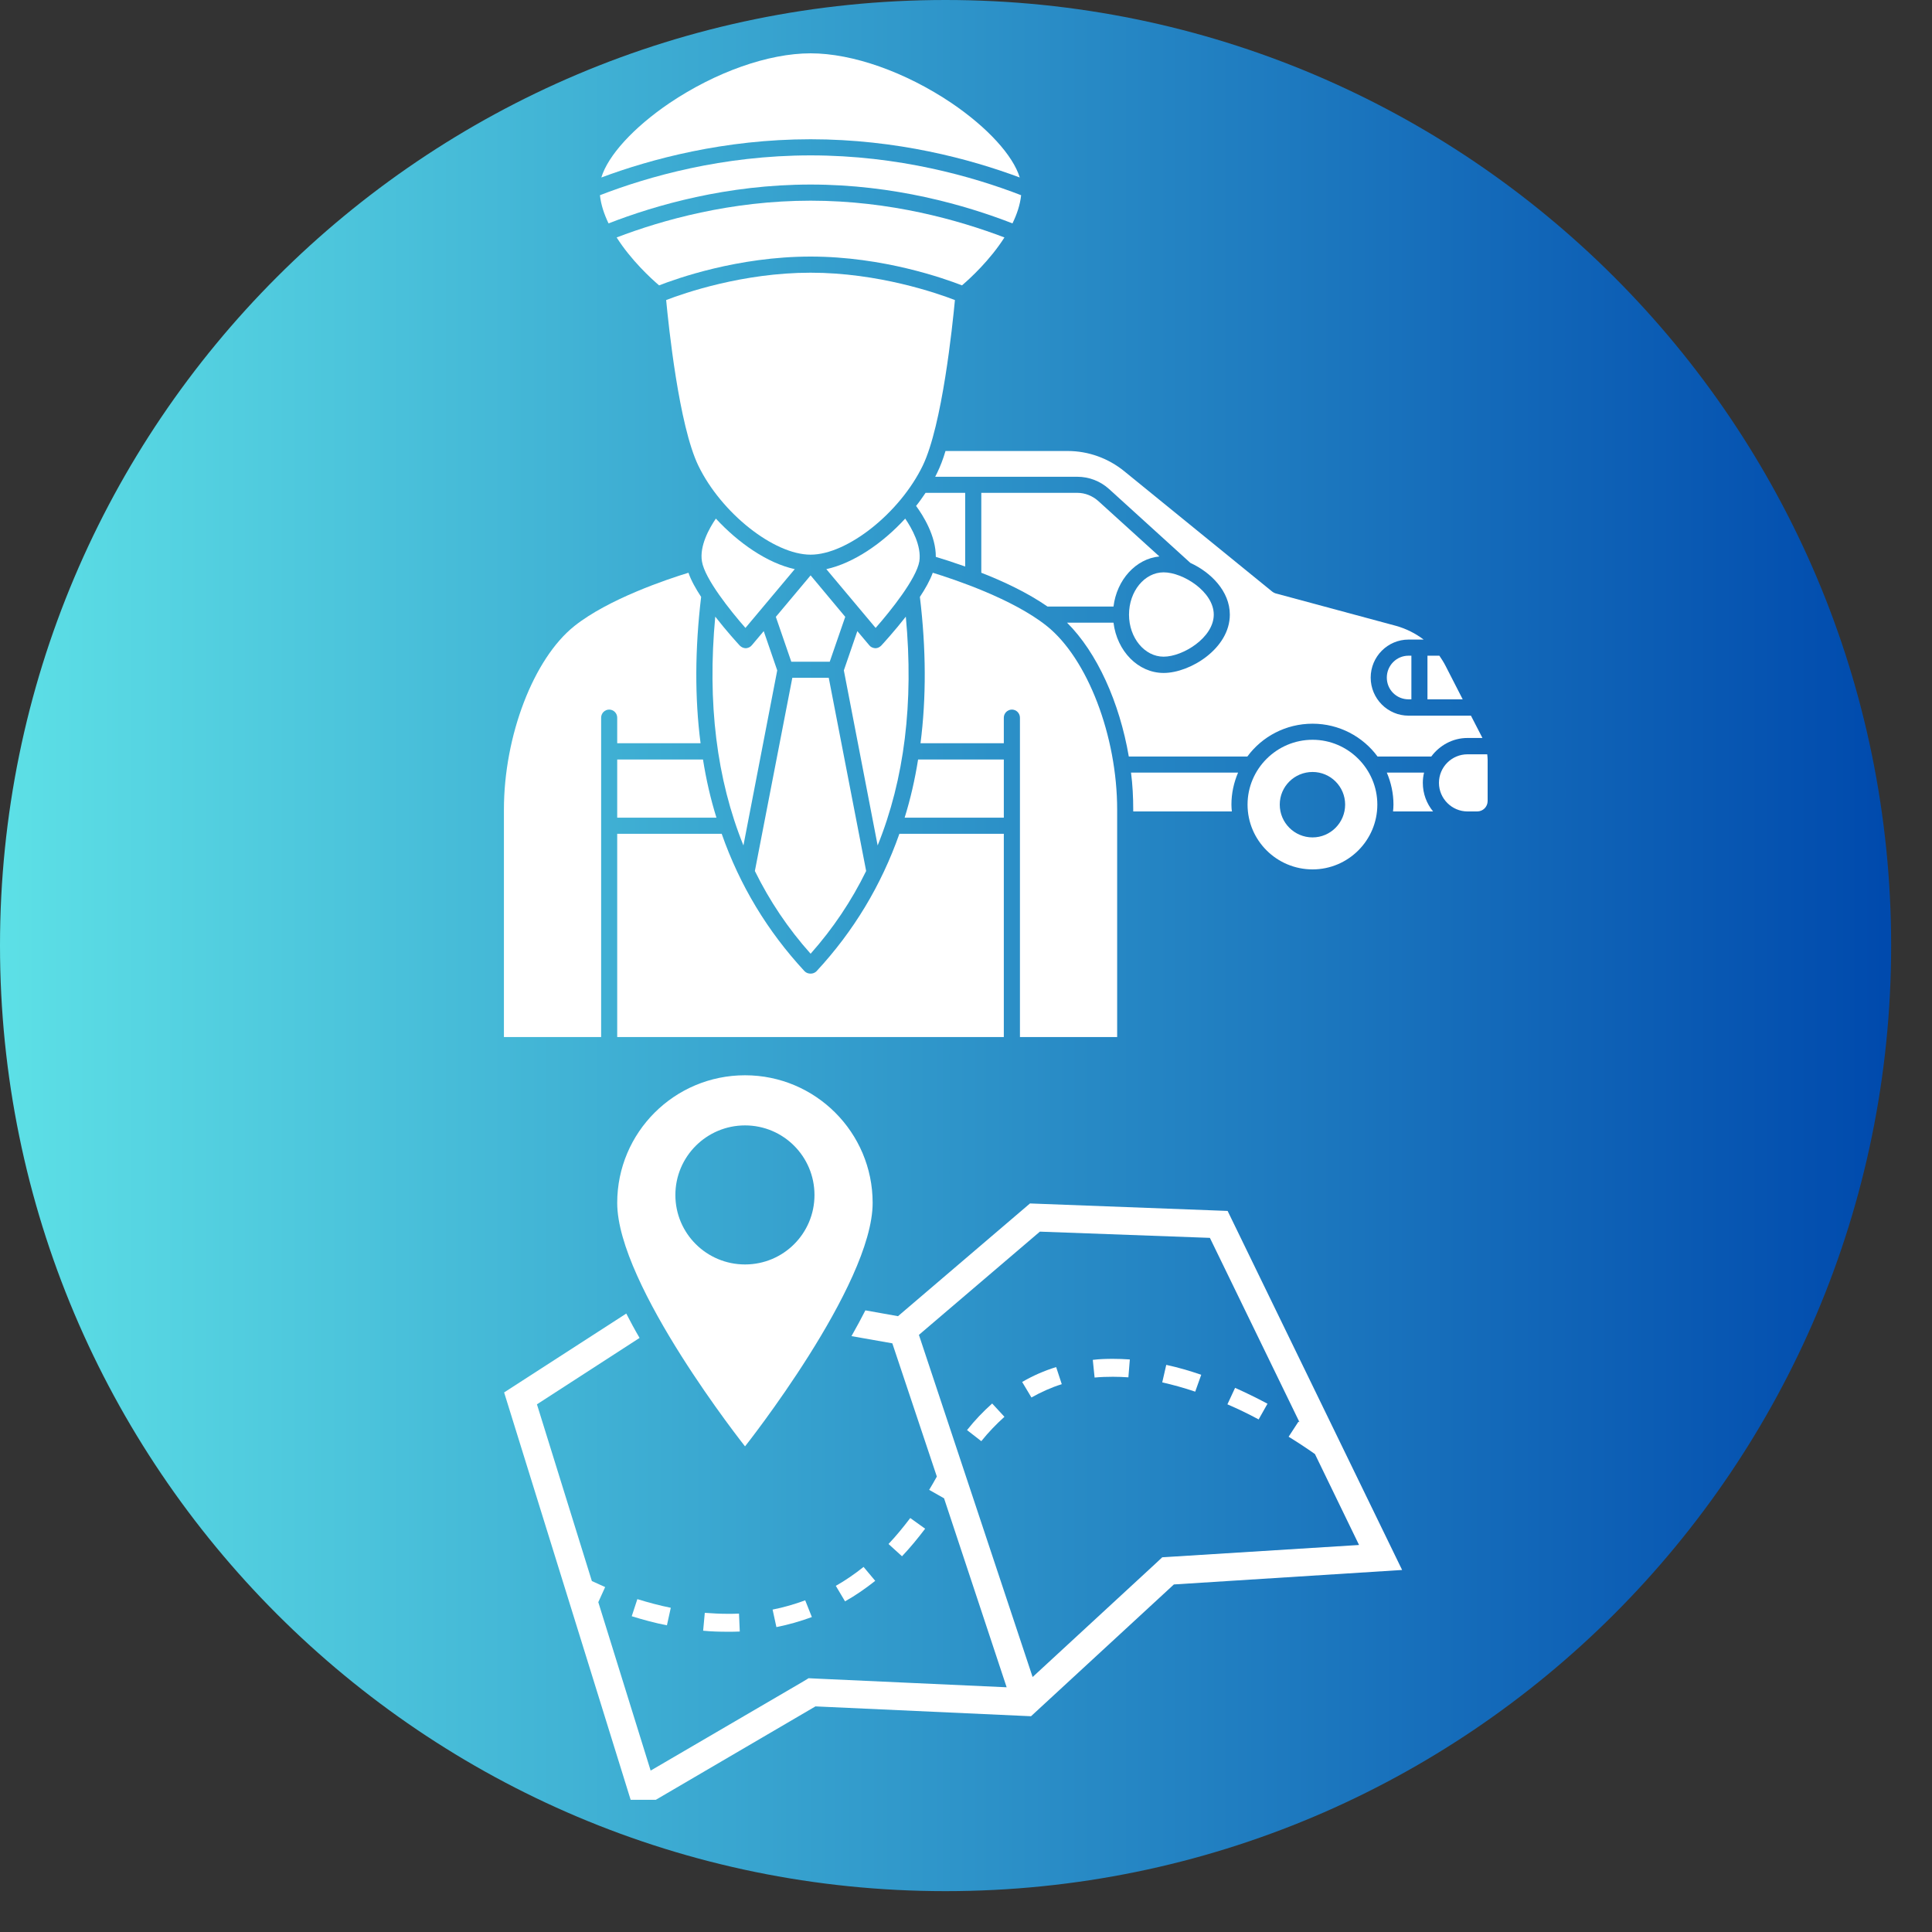
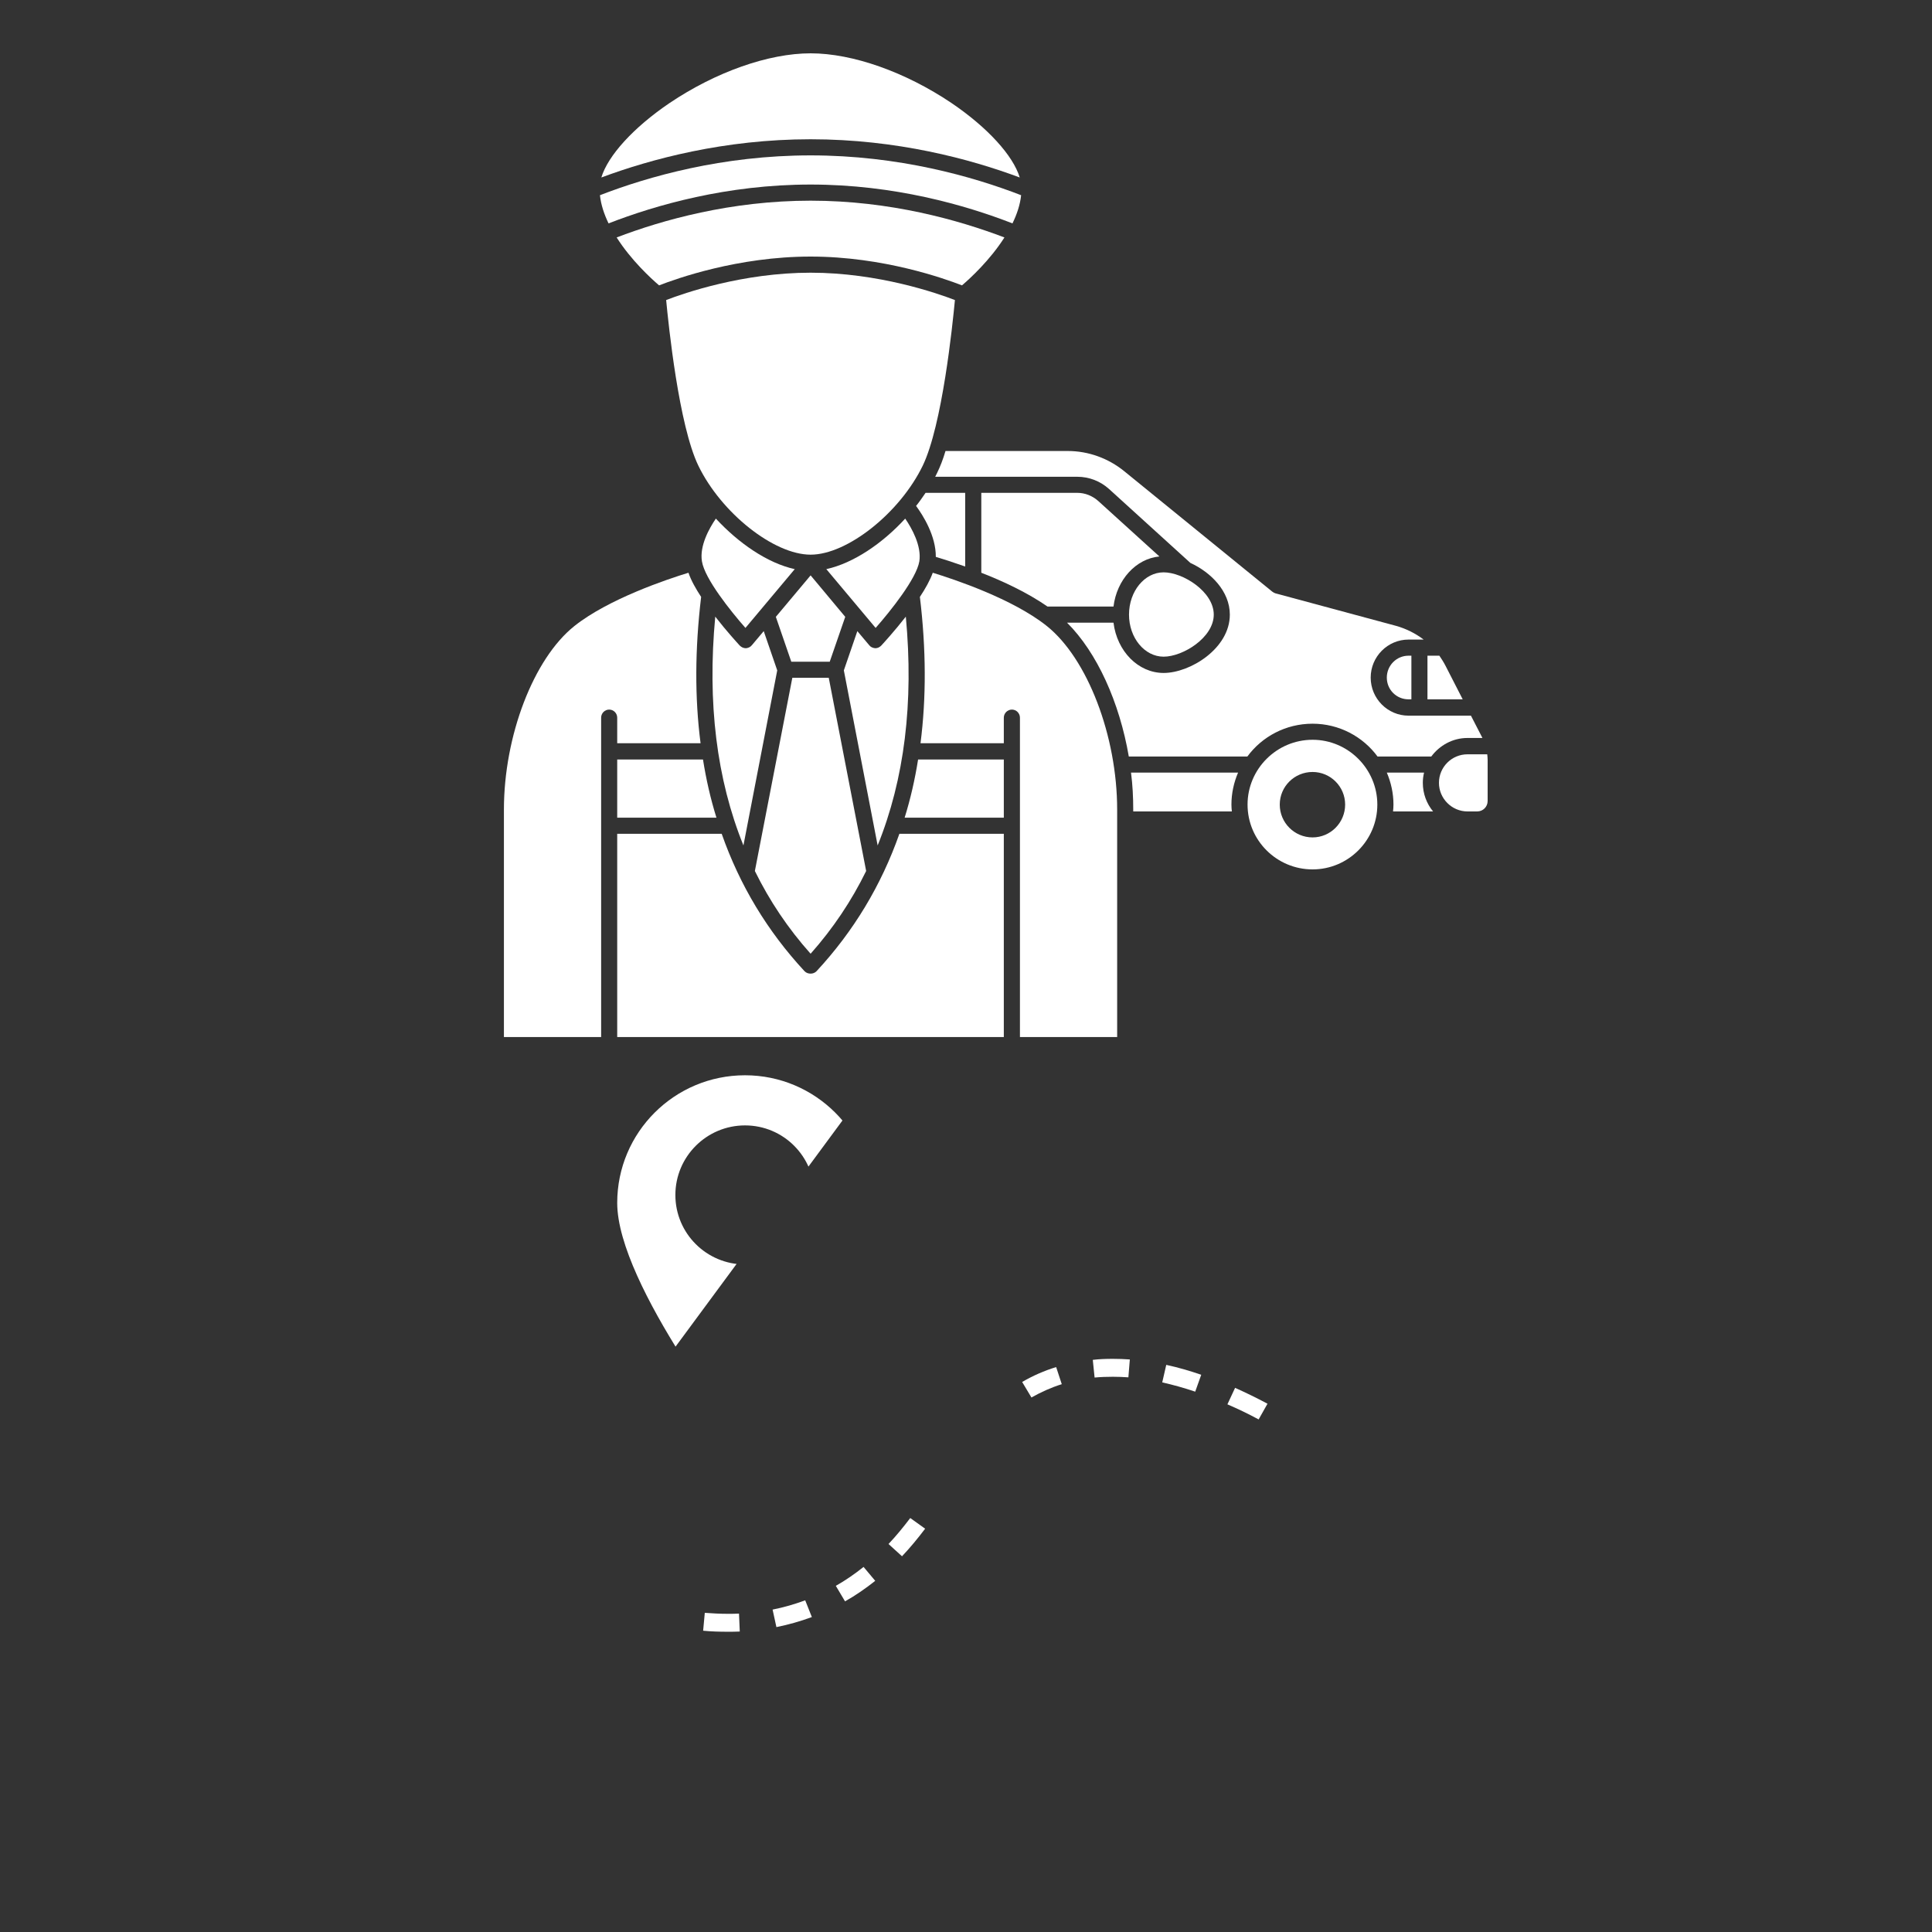
<svg xmlns="http://www.w3.org/2000/svg" width="50" zoomAndPan="magnify" viewBox="0 0 37.5 37.5" height="50" preserveAspectRatio="xMidYMid meet" version="1.0">
  <rect x="0" y="0" width="37.5" height="37.5" fill="#333333" stroke="none" />
  <defs>
    <clipPath id="45aeddaeed">
      <path d="M 0 0 L 36.707 0 L 36.707 36.707 L 0 36.707 Z M 0 0 " clip-rule="nonzero" />
    </clipPath>
    <clipPath id="de4efdfdd7">
-       <path d="M 18.352 0 C 8.219 0 0 8.219 0 18.352 C 0 28.488 8.219 36.707 18.352 36.707 C 28.488 36.707 36.707 28.488 36.707 18.352 C 36.707 8.219 28.488 0 18.352 0 Z M 18.352 0 " clip-rule="nonzero" />
-     </clipPath>
+       </clipPath>
    <clipPath id="f447c4cf47">
      <path d="M 0 0 L 36.707 0 L 36.707 36.707 L 0 36.707 Z M 0 0 " clip-rule="nonzero" />
    </clipPath>
    <clipPath id="2bb606f4d5">
      <path d="M 18.352 0 C 8.219 0 0 8.219 0 18.352 C 0 28.488 8.219 36.707 18.352 36.707 C 28.488 36.707 36.707 28.488 36.707 18.352 C 36.707 8.219 28.488 0 18.352 0 Z M 18.352 0 " clip-rule="nonzero" />
    </clipPath>
    <linearGradient x1="0" gradientTransform="matrix(0.143, 0, 0, 0.143, 0, -0)" y1="128" x2="256" gradientUnits="userSpaceOnUse" y2="128" id="9e8801ed65">
      <stop stop-opacity="1" stop-color="rgb(36.469%, 87.839%, 90.199%)" offset="0" />
      <stop stop-opacity="1" stop-color="rgb(36.327%, 87.608%, 90.111%)" offset="0.004" />
      <stop stop-opacity="1" stop-color="rgb(36.185%, 87.379%, 90.024%)" offset="0.008" />
      <stop stop-opacity="1" stop-color="rgb(36.041%, 87.149%, 89.937%)" offset="0.012" />
      <stop stop-opacity="1" stop-color="rgb(35.899%, 86.92%, 89.85%)" offset="0.016" />
      <stop stop-opacity="1" stop-color="rgb(35.756%, 86.69%, 89.763%)" offset="0.02" />
      <stop stop-opacity="1" stop-color="rgb(35.614%, 86.461%, 89.676%)" offset="0.023" />
      <stop stop-opacity="1" stop-color="rgb(35.472%, 86.23%, 89.587%)" offset="0.027" />
      <stop stop-opacity="1" stop-color="rgb(35.33%, 86.002%, 89.5%)" offset="0.031" />
      <stop stop-opacity="1" stop-color="rgb(35.187%, 85.771%, 89.413%)" offset="0.035" />
      <stop stop-opacity="1" stop-color="rgb(35.045%, 85.542%, 89.326%)" offset="0.039" />
      <stop stop-opacity="1" stop-color="rgb(34.901%, 85.312%, 89.238%)" offset="0.043" />
      <stop stop-opacity="1" stop-color="rgb(34.76%, 85.081%, 89.151%)" offset="0.047" />
      <stop stop-opacity="1" stop-color="rgb(34.616%, 84.851%, 89.064%)" offset="0.051" />
      <stop stop-opacity="1" stop-color="rgb(34.474%, 84.622%, 88.977%)" offset="0.055" />
      <stop stop-opacity="1" stop-color="rgb(34.332%, 84.392%, 88.889%)" offset="0.059" />
      <stop stop-opacity="1" stop-color="rgb(34.19%, 84.163%, 88.802%)" offset="0.062" />
      <stop stop-opacity="1" stop-color="rgb(34.047%, 83.932%, 88.715%)" offset="0.066" />
      <stop stop-opacity="1" stop-color="rgb(33.905%, 83.704%, 88.628%)" offset="0.07" />
      <stop stop-opacity="1" stop-color="rgb(33.762%, 83.473%, 88.539%)" offset="0.074" />
      <stop stop-opacity="1" stop-color="rgb(33.62%, 83.244%, 88.452%)" offset="0.078" />
      <stop stop-opacity="1" stop-color="rgb(33.476%, 83.014%, 88.365%)" offset="0.082" />
      <stop stop-opacity="1" stop-color="rgb(33.334%, 82.785%, 88.278%)" offset="0.086" />
      <stop stop-opacity="1" stop-color="rgb(33.192%, 82.555%, 88.19%)" offset="0.09" />
      <stop stop-opacity="1" stop-color="rgb(33.051%, 82.324%, 88.103%)" offset="0.094" />
      <stop stop-opacity="1" stop-color="rgb(32.907%, 82.094%, 88.016%)" offset="0.098" />
      <stop stop-opacity="1" stop-color="rgb(32.765%, 81.865%, 87.929%)" offset="0.102" />
      <stop stop-opacity="1" stop-color="rgb(32.622%, 81.635%, 87.84%)" offset="0.105" />
      <stop stop-opacity="1" stop-color="rgb(32.48%, 81.406%, 87.753%)" offset="0.109" />
      <stop stop-opacity="1" stop-color="rgb(32.338%, 81.175%, 87.666%)" offset="0.113" />
      <stop stop-opacity="1" stop-color="rgb(32.196%, 80.946%, 87.579%)" offset="0.117" />
      <stop stop-opacity="1" stop-color="rgb(32.053%, 80.716%, 87.491%)" offset="0.121" />
      <stop stop-opacity="1" stop-color="rgb(31.911%, 80.487%, 87.404%)" offset="0.125" />
      <stop stop-opacity="1" stop-color="rgb(31.767%, 80.257%, 87.317%)" offset="0.129" />
      <stop stop-opacity="1" stop-color="rgb(31.625%, 80.028%, 87.23%)" offset="0.133" />
      <stop stop-opacity="1" stop-color="rgb(31.482%, 79.797%, 87.141%)" offset="0.137" />
      <stop stop-opacity="1" stop-color="rgb(31.34%, 79.567%, 87.054%)" offset="0.141" />
      <stop stop-opacity="1" stop-color="rgb(31.198%, 79.337%, 86.967%)" offset="0.145" />
      <stop stop-opacity="1" stop-color="rgb(31.056%, 79.108%, 86.88%)" offset="0.148" />
      <stop stop-opacity="1" stop-color="rgb(30.913%, 78.877%, 86.792%)" offset="0.152" />
      <stop stop-opacity="1" stop-color="rgb(30.771%, 78.648%, 86.705%)" offset="0.156" />
      <stop stop-opacity="1" stop-color="rgb(30.627%, 78.418%, 86.618%)" offset="0.16" />
      <stop stop-opacity="1" stop-color="rgb(30.486%, 78.189%, 86.531%)" offset="0.164" />
      <stop stop-opacity="1" stop-color="rgb(30.342%, 77.959%, 86.443%)" offset="0.168" />
      <stop stop-opacity="1" stop-color="rgb(30.2%, 77.73%, 86.356%)" offset="0.172" />
      <stop stop-opacity="1" stop-color="rgb(30.058%, 77.499%, 86.269%)" offset="0.176" />
      <stop stop-opacity="1" stop-color="rgb(29.916%, 77.271%, 86.182%)" offset="0.18" />
      <stop stop-opacity="1" stop-color="rgb(29.773%, 77.04%, 86.093%)" offset="0.184" />
      <stop stop-opacity="1" stop-color="rgb(29.631%, 76.811%, 86.006%)" offset="0.188" />
      <stop stop-opacity="1" stop-color="rgb(29.488%, 76.581%, 85.919%)" offset="0.191" />
      <stop stop-opacity="1" stop-color="rgb(29.346%, 76.35%, 85.832%)" offset="0.195" />
      <stop stop-opacity="1" stop-color="rgb(29.204%, 76.12%, 85.744%)" offset="0.199" />
      <stop stop-opacity="1" stop-color="rgb(29.062%, 75.891%, 85.657%)" offset="0.203" />
      <stop stop-opacity="1" stop-color="rgb(28.918%, 75.661%, 85.57%)" offset="0.207" />
      <stop stop-opacity="1" stop-color="rgb(28.777%, 75.432%, 85.483%)" offset="0.211" />
      <stop stop-opacity="1" stop-color="rgb(28.633%, 75.201%, 85.394%)" offset="0.215" />
      <stop stop-opacity="1" stop-color="rgb(28.491%, 74.973%, 85.307%)" offset="0.219" />
      <stop stop-opacity="1" stop-color="rgb(28.348%, 74.742%, 85.22%)" offset="0.223" />
      <stop stop-opacity="1" stop-color="rgb(28.206%, 74.513%, 85.133%)" offset="0.227" />
      <stop stop-opacity="1" stop-color="rgb(28.064%, 74.283%, 85.045%)" offset="0.23" />
      <stop stop-opacity="1" stop-color="rgb(27.922%, 74.054%, 84.958%)" offset="0.234" />
      <stop stop-opacity="1" stop-color="rgb(27.779%, 73.824%, 84.871%)" offset="0.238" />
      <stop stop-opacity="1" stop-color="rgb(27.637%, 73.593%, 84.784%)" offset="0.242" />
      <stop stop-opacity="1" stop-color="rgb(27.493%, 73.363%, 84.697%)" offset="0.246" />
      <stop stop-opacity="1" stop-color="rgb(27.351%, 73.134%, 84.61%)" offset="0.25" />
      <stop stop-opacity="1" stop-color="rgb(27.209%, 72.903%, 84.521%)" offset="0.254" />
      <stop stop-opacity="1" stop-color="rgb(27.068%, 72.675%, 84.435%)" offset="0.258" />
      <stop stop-opacity="1" stop-color="rgb(26.924%, 72.444%, 84.348%)" offset="0.262" />
      <stop stop-opacity="1" stop-color="rgb(26.782%, 72.215%, 84.261%)" offset="0.266" />
      <stop stop-opacity="1" stop-color="rgb(26.639%, 71.985%, 84.172%)" offset="0.27" />
      <stop stop-opacity="1" stop-color="rgb(26.497%, 71.756%, 84.085%)" offset="0.273" />
      <stop stop-opacity="1" stop-color="rgb(26.353%, 71.526%, 83.998%)" offset="0.277" />
      <stop stop-opacity="1" stop-color="rgb(26.212%, 71.297%, 83.911%)" offset="0.281" />
      <stop stop-opacity="1" stop-color="rgb(26.07%, 71.066%, 83.823%)" offset="0.285" />
      <stop stop-opacity="1" stop-color="rgb(25.928%, 70.836%, 83.736%)" offset="0.289" />
      <stop stop-opacity="1" stop-color="rgb(25.784%, 70.605%, 83.649%)" offset="0.293" />
      <stop stop-opacity="1" stop-color="rgb(25.642%, 70.377%, 83.562%)" offset="0.297" />
      <stop stop-opacity="1" stop-color="rgb(25.499%, 70.146%, 83.473%)" offset="0.301" />
      <stop stop-opacity="1" stop-color="rgb(25.357%, 69.917%, 83.386%)" offset="0.305" />
      <stop stop-opacity="1" stop-color="rgb(25.214%, 69.687%, 83.299%)" offset="0.309" />
      <stop stop-opacity="1" stop-color="rgb(25.072%, 69.458%, 83.212%)" offset="0.312" />
      <stop stop-opacity="1" stop-color="rgb(24.93%, 69.228%, 83.124%)" offset="0.316" />
      <stop stop-opacity="1" stop-color="rgb(24.788%, 68.999%, 83.037%)" offset="0.32" />
      <stop stop-opacity="1" stop-color="rgb(24.644%, 68.768%, 82.95%)" offset="0.324" />
      <stop stop-opacity="1" stop-color="rgb(24.503%, 68.539%, 82.863%)" offset="0.328" />
      <stop stop-opacity="1" stop-color="rgb(24.359%, 68.309%, 82.774%)" offset="0.332" />
      <stop stop-opacity="1" stop-color="rgb(24.217%, 68.08%, 82.687%)" offset="0.336" />
      <stop stop-opacity="1" stop-color="rgb(24.075%, 67.85%, 82.6%)" offset="0.34" />
      <stop stop-opacity="1" stop-color="rgb(23.933%, 67.619%, 82.513%)" offset="0.344" />
      <stop stop-opacity="1" stop-color="rgb(23.79%, 67.389%, 82.425%)" offset="0.348" />
      <stop stop-opacity="1" stop-color="rgb(23.648%, 67.16%, 82.338%)" offset="0.352" />
      <stop stop-opacity="1" stop-color="rgb(23.505%, 66.93%, 82.251%)" offset="0.355" />
      <stop stop-opacity="1" stop-color="rgb(23.363%, 66.701%, 82.164%)" offset="0.359" />
      <stop stop-opacity="1" stop-color="rgb(23.219%, 66.47%, 82.076%)" offset="0.363" />
      <stop stop-opacity="1" stop-color="rgb(23.077%, 66.241%, 81.989%)" offset="0.367" />
      <stop stop-opacity="1" stop-color="rgb(22.935%, 66.011%, 81.902%)" offset="0.371" />
      <stop stop-opacity="1" stop-color="rgb(22.794%, 65.782%, 81.815%)" offset="0.375" />
      <stop stop-opacity="1" stop-color="rgb(22.65%, 65.552%, 81.726%)" offset="0.379" />
      <stop stop-opacity="1" stop-color="rgb(22.508%, 65.323%, 81.639%)" offset="0.383" />
      <stop stop-opacity="1" stop-color="rgb(22.365%, 65.092%, 81.552%)" offset="0.387" />
      <stop stop-opacity="1" stop-color="rgb(22.223%, 64.862%, 81.465%)" offset="0.391" />
      <stop stop-opacity="1" stop-color="rgb(22.079%, 64.632%, 81.377%)" offset="0.395" />
      <stop stop-opacity="1" stop-color="rgb(21.938%, 64.403%, 81.29%)" offset="0.398" />
      <stop stop-opacity="1" stop-color="rgb(21.796%, 64.172%, 81.203%)" offset="0.402" />
      <stop stop-opacity="1" stop-color="rgb(21.654%, 63.943%, 81.116%)" offset="0.406" />
      <stop stop-opacity="1" stop-color="rgb(21.51%, 63.713%, 81.027%)" offset="0.41" />
      <stop stop-opacity="1" stop-color="rgb(21.368%, 63.484%, 80.94%)" offset="0.414" />
      <stop stop-opacity="1" stop-color="rgb(21.225%, 63.254%, 80.853%)" offset="0.418" />
      <stop stop-opacity="1" stop-color="rgb(21.083%, 63.025%, 80.766%)" offset="0.422" />
      <stop stop-opacity="1" stop-color="rgb(20.941%, 62.794%, 80.678%)" offset="0.426" />
      <stop stop-opacity="1" stop-color="rgb(20.799%, 62.566%, 80.591%)" offset="0.43" />
      <stop stop-opacity="1" stop-color="rgb(20.656%, 62.335%, 80.504%)" offset="0.434" />
      <stop stop-opacity="1" stop-color="rgb(20.514%, 62.105%, 80.417%)" offset="0.438" />
      <stop stop-opacity="1" stop-color="rgb(20.37%, 61.874%, 80.328%)" offset="0.441" />
      <stop stop-opacity="1" stop-color="rgb(20.229%, 61.646%, 80.241%)" offset="0.445" />
      <stop stop-opacity="1" stop-color="rgb(20.085%, 61.415%, 80.154%)" offset="0.449" />
      <stop stop-opacity="1" stop-color="rgb(19.943%, 61.186%, 80.067%)" offset="0.453" />
      <stop stop-opacity="1" stop-color="rgb(19.801%, 60.956%, 79.979%)" offset="0.457" />
      <stop stop-opacity="1" stop-color="rgb(19.659%, 60.727%, 79.892%)" offset="0.461" />
      <stop stop-opacity="1" stop-color="rgb(19.516%, 60.497%, 79.805%)" offset="0.465" />
      <stop stop-opacity="1" stop-color="rgb(19.374%, 60.268%, 79.718%)" offset="0.469" />
      <stop stop-opacity="1" stop-color="rgb(19.231%, 60.037%, 79.63%)" offset="0.473" />
      <stop stop-opacity="1" stop-color="rgb(19.089%, 59.808%, 79.543%)" offset="0.477" />
      <stop stop-opacity="1" stop-color="rgb(18.945%, 59.578%, 79.456%)" offset="0.48" />
      <stop stop-opacity="1" stop-color="rgb(18.803%, 59.349%, 79.369%)" offset="0.484" />
      <stop stop-opacity="1" stop-color="rgb(18.661%, 59.119%, 79.282%)" offset="0.488" />
      <stop stop-opacity="1" stop-color="rgb(18.52%, 58.888%, 79.195%)" offset="0.492" />
      <stop stop-opacity="1" stop-color="rgb(18.376%, 58.658%, 79.106%)" offset="0.496" />
      <stop stop-opacity="1" stop-color="rgb(18.234%, 58.429%, 79.019%)" offset="0.5" />
      <stop stop-opacity="1" stop-color="rgb(18.091%, 58.199%, 78.932%)" offset="0.504" />
      <stop stop-opacity="1" stop-color="rgb(17.949%, 57.97%, 78.845%)" offset="0.508" />
      <stop stop-opacity="1" stop-color="rgb(17.807%, 57.739%, 78.757%)" offset="0.512" />
      <stop stop-opacity="1" stop-color="rgb(17.665%, 57.51%, 78.67%)" offset="0.516" />
      <stop stop-opacity="1" stop-color="rgb(17.522%, 57.28%, 78.583%)" offset="0.52" />
      <stop stop-opacity="1" stop-color="rgb(17.38%, 57.051%, 78.496%)" offset="0.523" />
      <stop stop-opacity="1" stop-color="rgb(17.236%, 56.821%, 78.407%)" offset="0.527" />
      <stop stop-opacity="1" stop-color="rgb(17.094%, 56.592%, 78.32%)" offset="0.531" />
      <stop stop-opacity="1" stop-color="rgb(16.951%, 56.361%, 78.233%)" offset="0.535" />
      <stop stop-opacity="1" stop-color="rgb(16.809%, 56.131%, 78.146%)" offset="0.539" />
      <stop stop-opacity="1" stop-color="rgb(16.667%, 55.901%, 78.058%)" offset="0.543" />
      <stop stop-opacity="1" stop-color="rgb(16.525%, 55.672%, 77.971%)" offset="0.547" />
      <stop stop-opacity="1" stop-color="rgb(16.382%, 55.441%, 77.884%)" offset="0.551" />
      <stop stop-opacity="1" stop-color="rgb(16.24%, 55.212%, 77.797%)" offset="0.555" />
      <stop stop-opacity="1" stop-color="rgb(16.096%, 54.982%, 77.708%)" offset="0.559" />
      <stop stop-opacity="1" stop-color="rgb(15.955%, 54.753%, 77.621%)" offset="0.562" />
      <stop stop-opacity="1" stop-color="rgb(15.811%, 54.523%, 77.534%)" offset="0.566" />
      <stop stop-opacity="1" stop-color="rgb(15.669%, 54.294%, 77.448%)" offset="0.57" />
      <stop stop-opacity="1" stop-color="rgb(15.527%, 54.063%, 77.359%)" offset="0.574" />
      <stop stop-opacity="1" stop-color="rgb(15.385%, 53.835%, 77.272%)" offset="0.578" />
      <stop stop-opacity="1" stop-color="rgb(15.242%, 53.604%, 77.185%)" offset="0.582" />
      <stop stop-opacity="1" stop-color="rgb(15.1%, 53.374%, 77.098%)" offset="0.586" />
      <stop stop-opacity="1" stop-color="rgb(14.957%, 53.143%, 77.01%)" offset="0.59" />
      <stop stop-opacity="1" stop-color="rgb(14.815%, 52.914%, 76.923%)" offset="0.594" />
      <stop stop-opacity="1" stop-color="rgb(14.673%, 52.684%, 76.836%)" offset="0.598" />
      <stop stop-opacity="1" stop-color="rgb(14.531%, 52.455%, 76.749%)" offset="0.602" />
      <stop stop-opacity="1" stop-color="rgb(14.388%, 52.225%, 76.66%)" offset="0.605" />
      <stop stop-opacity="1" stop-color="rgb(14.246%, 51.996%, 76.573%)" offset="0.609" />
      <stop stop-opacity="1" stop-color="rgb(14.102%, 51.765%, 76.486%)" offset="0.613" />
      <stop stop-opacity="1" stop-color="rgb(13.96%, 51.537%, 76.399%)" offset="0.617" />
      <stop stop-opacity="1" stop-color="rgb(13.817%, 51.306%, 76.311%)" offset="0.621" />
      <stop stop-opacity="1" stop-color="rgb(13.675%, 51.077%, 76.224%)" offset="0.625" />
      <stop stop-opacity="1" stop-color="rgb(13.533%, 50.847%, 76.137%)" offset="0.629" />
      <stop stop-opacity="1" stop-color="rgb(13.391%, 50.616%, 76.05%)" offset="0.633" />
      <stop stop-opacity="1" stop-color="rgb(13.248%, 50.386%, 75.961%)" offset="0.637" />
      <stop stop-opacity="1" stop-color="rgb(13.106%, 50.157%, 75.874%)" offset="0.641" />
      <stop stop-opacity="1" stop-color="rgb(12.962%, 49.927%, 75.787%)" offset="0.645" />
      <stop stop-opacity="1" stop-color="rgb(12.82%, 49.698%, 75.7%)" offset="0.648" />
      <stop stop-opacity="1" stop-color="rgb(12.677%, 49.467%, 75.612%)" offset="0.652" />
      <stop stop-opacity="1" stop-color="rgb(12.535%, 49.239%, 75.525%)" offset="0.656" />
      <stop stop-opacity="1" stop-color="rgb(12.393%, 49.008%, 75.438%)" offset="0.66" />
      <stop stop-opacity="1" stop-color="rgb(12.251%, 48.779%, 75.351%)" offset="0.664" />
      <stop stop-opacity="1" stop-color="rgb(12.108%, 48.549%, 75.262%)" offset="0.668" />
      <stop stop-opacity="1" stop-color="rgb(11.966%, 48.32%, 75.175%)" offset="0.672" />
      <stop stop-opacity="1" stop-color="rgb(11.823%, 48.09%, 75.089%)" offset="0.676" />
      <stop stop-opacity="1" stop-color="rgb(11.681%, 47.861%, 75.002%)" offset="0.68" />
      <stop stop-opacity="1" stop-color="rgb(11.539%, 47.63%, 74.913%)" offset="0.684" />
      <stop stop-opacity="1" stop-color="rgb(11.397%, 47.4%, 74.826%)" offset="0.688" />
      <stop stop-opacity="1" stop-color="rgb(11.253%, 47.169%, 74.739%)" offset="0.691" />
      <stop stop-opacity="1" stop-color="rgb(11.111%, 46.941%, 74.652%)" offset="0.695" />
      <stop stop-opacity="1" stop-color="rgb(10.968%, 46.71%, 74.564%)" offset="0.699" />
      <stop stop-opacity="1" stop-color="rgb(10.826%, 46.481%, 74.477%)" offset="0.703" />
      <stop stop-opacity="1" stop-color="rgb(10.683%, 46.251%, 74.39%)" offset="0.707" />
      <stop stop-opacity="1" stop-color="rgb(10.541%, 46.022%, 74.303%)" offset="0.711" />
      <stop stop-opacity="1" stop-color="rgb(10.399%, 45.792%, 74.216%)" offset="0.715" />
      <stop stop-opacity="1" stop-color="rgb(10.257%, 45.563%, 74.129%)" offset="0.719" />
      <stop stop-opacity="1" stop-color="rgb(10.114%, 45.332%, 74.04%)" offset="0.723" />
      <stop stop-opacity="1" stop-color="rgb(9.972%, 45.103%, 73.953%)" offset="0.727" />
      <stop stop-opacity="1" stop-color="rgb(9.828%, 44.873%, 73.866%)" offset="0.73" />
      <stop stop-opacity="1" stop-color="rgb(9.686%, 44.643%, 73.779%)" offset="0.734" />
      <stop stop-opacity="1" stop-color="rgb(9.543%, 44.412%, 73.691%)" offset="0.738" />
      <stop stop-opacity="1" stop-color="rgb(9.401%, 44.183%, 73.604%)" offset="0.742" />
      <stop stop-opacity="1" stop-color="rgb(9.259%, 43.953%, 73.517%)" offset="0.746" />
      <stop stop-opacity="1" stop-color="rgb(9.117%, 43.724%, 73.43%)" offset="0.75" />
      <stop stop-opacity="1" stop-color="rgb(8.974%, 43.494%, 73.341%)" offset="0.754" />
      <stop stop-opacity="1" stop-color="rgb(8.832%, 43.265%, 73.254%)" offset="0.758" />
      <stop stop-opacity="1" stop-color="rgb(8.688%, 43.034%, 73.167%)" offset="0.762" />
      <stop stop-opacity="1" stop-color="rgb(8.546%, 42.805%, 73.08%)" offset="0.766" />
      <stop stop-opacity="1" stop-color="rgb(8.405%, 42.575%, 72.992%)" offset="0.77" />
      <stop stop-opacity="1" stop-color="rgb(8.263%, 42.346%, 72.905%)" offset="0.773" />
      <stop stop-opacity="1" stop-color="rgb(8.119%, 42.116%, 72.818%)" offset="0.777" />
      <stop stop-opacity="1" stop-color="rgb(7.977%, 41.885%, 72.731%)" offset="0.781" />
      <stop stop-opacity="1" stop-color="rgb(7.834%, 41.655%, 72.643%)" offset="0.785" />
      <stop stop-opacity="1" stop-color="rgb(7.692%, 41.426%, 72.556%)" offset="0.789" />
      <stop stop-opacity="1" stop-color="rgb(7.549%, 41.196%, 72.469%)" offset="0.793" />
      <stop stop-opacity="1" stop-color="rgb(7.407%, 40.967%, 72.382%)" offset="0.797" />
      <stop stop-opacity="1" stop-color="rgb(7.265%, 40.736%, 72.293%)" offset="0.801" />
      <stop stop-opacity="1" stop-color="rgb(7.123%, 40.508%, 72.206%)" offset="0.805" />
      <stop stop-opacity="1" stop-color="rgb(6.979%, 40.277%, 72.119%)" offset="0.809" />
      <stop stop-opacity="1" stop-color="rgb(6.837%, 40.048%, 72.032%)" offset="0.812" />
      <stop stop-opacity="1" stop-color="rgb(6.694%, 39.818%, 71.944%)" offset="0.816" />
      <stop stop-opacity="1" stop-color="rgb(6.552%, 39.589%, 71.857%)" offset="0.82" />
      <stop stop-opacity="1" stop-color="rgb(6.409%, 39.359%, 71.77%)" offset="0.824" />
      <stop stop-opacity="1" stop-color="rgb(6.267%, 39.13%, 71.683%)" offset="0.828" />
      <stop stop-opacity="1" stop-color="rgb(6.125%, 38.899%, 71.594%)" offset="0.832" />
      <stop stop-opacity="1" stop-color="rgb(5.983%, 38.669%, 71.507%)" offset="0.836" />
      <stop stop-opacity="1" stop-color="rgb(5.84%, 38.438%, 71.42%)" offset="0.84" />
      <stop stop-opacity="1" stop-color="rgb(5.698%, 38.21%, 71.333%)" offset="0.844" />
      <stop stop-opacity="1" stop-color="rgb(5.554%, 37.979%, 71.245%)" offset="0.848" />
      <stop stop-opacity="1" stop-color="rgb(5.412%, 37.75%, 71.158%)" offset="0.852" />
      <stop stop-opacity="1" stop-color="rgb(5.27%, 37.52%, 71.071%)" offset="0.855" />
      <stop stop-opacity="1" stop-color="rgb(5.128%, 37.291%, 70.984%)" offset="0.859" />
      <stop stop-opacity="1" stop-color="rgb(4.985%, 37.061%, 70.895%)" offset="0.863" />
      <stop stop-opacity="1" stop-color="rgb(4.843%, 36.832%, 70.808%)" offset="0.867" />
      <stop stop-opacity="1" stop-color="rgb(4.7%, 36.601%, 70.721%)" offset="0.871" />
      <stop stop-opacity="1" stop-color="rgb(4.558%, 36.372%, 70.634%)" offset="0.875" />
      <stop stop-opacity="1" stop-color="rgb(4.414%, 36.142%, 70.546%)" offset="0.879" />
      <stop stop-opacity="1" stop-color="rgb(4.272%, 35.912%, 70.459%)" offset="0.883" />
      <stop stop-opacity="1" stop-color="rgb(4.131%, 35.681%, 70.372%)" offset="0.887" />
      <stop stop-opacity="1" stop-color="rgb(3.989%, 35.452%, 70.285%)" offset="0.891" />
      <stop stop-opacity="1" stop-color="rgb(3.845%, 35.222%, 70.197%)" offset="0.895" />
      <stop stop-opacity="1" stop-color="rgb(3.703%, 34.993%, 70.11%)" offset="0.898" />
      <stop stop-opacity="1" stop-color="rgb(3.56%, 34.763%, 70.023%)" offset="0.902" />
      <stop stop-opacity="1" stop-color="rgb(3.418%, 34.534%, 69.936%)" offset="0.906" />
      <stop stop-opacity="1" stop-color="rgb(3.275%, 34.303%, 69.847%)" offset="0.91" />
      <stop stop-opacity="1" stop-color="rgb(3.133%, 34.074%, 69.76%)" offset="0.914" />
      <stop stop-opacity="1" stop-color="rgb(2.991%, 33.844%, 69.673%)" offset="0.918" />
      <stop stop-opacity="1" stop-color="rgb(2.849%, 33.615%, 69.586%)" offset="0.922" />
      <stop stop-opacity="1" stop-color="rgb(2.705%, 33.385%, 69.498%)" offset="0.926" />
      <stop stop-opacity="1" stop-color="rgb(2.563%, 33.154%, 69.411%)" offset="0.93" />
      <stop stop-opacity="1" stop-color="rgb(2.42%, 32.924%, 69.324%)" offset="0.934" />
      <stop stop-opacity="1" stop-color="rgb(2.278%, 32.695%, 69.237%)" offset="0.938" />
      <stop stop-opacity="1" stop-color="rgb(2.136%, 32.465%, 69.15%)" offset="0.941" />
      <stop stop-opacity="1" stop-color="rgb(1.994%, 32.236%, 69.063%)" offset="0.945" />
      <stop stop-opacity="1" stop-color="rgb(1.851%, 32.005%, 68.974%)" offset="0.949" />
      <stop stop-opacity="1" stop-color="rgb(1.709%, 31.776%, 68.887%)" offset="0.953" />
      <stop stop-opacity="1" stop-color="rgb(1.566%, 31.546%, 68.8%)" offset="0.957" />
      <stop stop-opacity="1" stop-color="rgb(1.424%, 31.317%, 68.713%)" offset="0.961" />
      <stop stop-opacity="1" stop-color="rgb(1.28%, 31.087%, 68.625%)" offset="0.965" />
      <stop stop-opacity="1" stop-color="rgb(1.138%, 30.858%, 68.538%)" offset="0.969" />
      <stop stop-opacity="1" stop-color="rgb(0.996%, 30.627%, 68.451%)" offset="0.973" />
      <stop stop-opacity="1" stop-color="rgb(0.854%, 30.399%, 68.364%)" offset="0.977" />
      <stop stop-opacity="1" stop-color="rgb(0.711%, 30.168%, 68.275%)" offset="0.98" />
      <stop stop-opacity="1" stop-color="rgb(0.569%, 29.938%, 68.188%)" offset="0.984" />
      <stop stop-opacity="1" stop-color="rgb(0.426%, 29.707%, 68.102%)" offset="0.988" />
      <stop stop-opacity="1" stop-color="rgb(0.284%, 29.478%, 68.015%)" offset="0.992" />
      <stop stop-opacity="1" stop-color="rgb(0.142%, 29.248%, 67.926%)" offset="0.996" />
      <stop stop-opacity="1" stop-color="rgb(0%, 29.019%, 67.839%)" offset="1" />
    </linearGradient>
    <clipPath id="2ae69389ec">
-       <rect x="0" width="37" y="0" height="37" />
-     </clipPath>
+       </clipPath>
    <clipPath id="6940387264">
-       <path d="M 9.785 23.348 L 27.215 23.348 L 27.215 34.934 L 9.785 34.934 Z M 9.785 23.348 " clip-rule="nonzero" />
-     </clipPath>
+       </clipPath>
    <clipPath id="4ac7da6e58">
-       <path d="M 11 20.871 L 17 20.871 L 17 29 L 11 29 Z M 11 20.871 " clip-rule="nonzero" />
+       <path d="M 11 20.871 L 17 20.871 L 11 29 Z M 11 20.871 " clip-rule="nonzero" />
    </clipPath>
    <clipPath id="e918f1f436">
      <path d="M 11 1.035 L 20 1.035 L 20 4 L 11 4 Z M 11 1.035 " clip-rule="nonzero" />
    </clipPath>
    <clipPath id="627ac17ad6">
      <path d="M 9.781 11 L 14 11 L 14 20.281 L 9.781 20.281 Z M 9.781 11 " clip-rule="nonzero" />
    </clipPath>
    <clipPath id="9135027b5e">
      <path d="M 11 16 L 20 16 L 20 20.281 L 11 20.281 Z M 11 16 " clip-rule="nonzero" />
    </clipPath>
    <clipPath id="41e990e0ef">
      <path d="M 17 11 L 22 11 L 22 20.281 L 17 20.281 Z M 17 11 " clip-rule="nonzero" />
    </clipPath>
  </defs>
  <g clip-path="url(#45aeddaeed)">
    <g clip-path="url(#de4efdfdd7)">
      <g transform="matrix(1, 0, 0, 1, 0, 0)">
        <g clip-path="url(#2ae69389ec)">
          <g clip-path="url(#f447c4cf47)">
            <g clip-path="url(#2bb606f4d5)">
              <path fill="url(#9e8801ed65)" d="M 0 0 L 0 36.707 L 36.707 36.707 L 36.707 0 Z M 0 0 " fill-rule="nonzero" />
            </g>
          </g>
        </g>
      </g>
    </g>
  </g>
  <path fill="#ffffff" d="M 21.211 26.395 L 21.246 26.738 C 21.363 26.727 21.48 26.723 21.602 26.723 C 21.699 26.723 21.801 26.727 21.902 26.734 L 21.93 26.387 C 21.82 26.379 21.707 26.375 21.602 26.375 C 21.469 26.375 21.336 26.379 21.211 26.395 " fill-opacity="1" fill-rule="nonzero" />
  <path fill="#ffffff" d="M 19.84 26.824 L 20.02 27.125 C 20.207 27.02 20.406 26.93 20.609 26.867 L 20.5 26.535 C 20.27 26.605 20.047 26.703 19.84 26.824 " fill-opacity="1" fill-rule="nonzero" />
  <path fill="#ffffff" d="M 15.07 31.582 C 15.305 31.535 15.535 31.469 15.758 31.387 L 15.629 31.062 C 15.426 31.137 15.215 31.199 14.996 31.242 L 15.07 31.582 " fill-opacity="1" fill-rule="nonzero" />
-   <path fill="#ffffff" d="M 18.77 27.758 L 19.047 27.973 C 19.188 27.797 19.34 27.641 19.496 27.5 L 19.258 27.242 C 19.086 27.395 18.922 27.566 18.77 27.758 " fill-opacity="1" fill-rule="nonzero" />
  <path fill="#ffffff" d="M 13.68 31.305 L 13.648 31.652 C 13.805 31.668 13.965 31.672 14.121 31.672 C 14.199 31.672 14.281 31.672 14.359 31.668 L 14.344 31.32 C 14.27 31.324 14.195 31.324 14.121 31.324 C 13.977 31.324 13.828 31.316 13.68 31.305 " fill-opacity="1" fill-rule="nonzero" />
  <path fill="#ffffff" d="M 16.762 30.414 C 16.59 30.551 16.41 30.676 16.223 30.781 L 16.402 31.082 C 16.605 30.969 16.801 30.832 16.988 30.684 L 16.762 30.414 " fill-opacity="1" fill-rule="nonzero" />
  <path fill="#ffffff" d="M 17.668 29.465 C 17.531 29.645 17.391 29.816 17.246 29.969 L 17.508 30.207 C 17.664 30.043 17.812 29.863 17.957 29.672 L 17.668 29.465 " fill-opacity="1" fill-rule="nonzero" />
-   <path fill="#ffffff" d="M 12.262 31.371 C 12.488 31.441 12.719 31.504 12.945 31.547 L 13.02 31.207 C 12.805 31.164 12.586 31.105 12.371 31.039 L 12.262 31.371 " fill-opacity="1" fill-rule="nonzero" />
  <path fill="#ffffff" d="M 23.824 27.258 C 24.023 27.344 24.227 27.441 24.43 27.551 L 24.602 27.246 C 24.391 27.133 24.18 27.031 23.973 26.938 L 23.824 27.258 " fill-opacity="1" fill-rule="nonzero" />
  <path fill="#ffffff" d="M 22.559 26.832 C 22.766 26.879 22.98 26.938 23.199 27.012 L 23.316 26.684 C 23.086 26.605 22.855 26.539 22.637 26.492 L 22.559 26.832 " fill-opacity="1" fill-rule="nonzero" />
  <g clip-path="url(#6940387264)">
    <path fill="#ffffff" d="M 22.75 30.215 L 22.559 30.227 L 22.418 30.359 L 20.043 32.551 L 17.836 25.91 L 20.184 23.906 L 23.484 24.027 L 25.223 27.605 C 25.215 27.602 25.211 27.598 25.203 27.594 L 25.012 27.887 C 25.184 27.992 25.355 28.105 25.523 28.223 L 26.379 29.988 Z M 23.828 23.504 L 19.992 23.359 L 17.43 25.547 L 16.797 25.434 C 16.715 25.594 16.625 25.762 16.527 25.934 L 17.32 26.074 L 18.184 28.66 C 18.133 28.75 18.086 28.836 18.035 28.918 L 18.324 29.082 L 19.539 32.75 L 15.855 32.582 L 15.695 32.574 L 15.559 32.656 L 12.629 34.367 L 11.613 31.098 L 11.746 30.805 C 11.648 30.762 11.562 30.723 11.488 30.688 L 10.422 27.258 L 12.414 25.969 C 12.32 25.809 12.234 25.648 12.156 25.496 L 9.785 27.027 L 12.316 35.176 L 15.828 33.121 L 20.012 33.312 L 22.785 30.754 L 27.215 30.473 L 23.828 23.504 " fill-opacity="1" fill-rule="nonzero" />
  </g>
  <g clip-path="url(#4ac7da6e58)">
    <path fill="#ffffff" d="M 13.109 23.195 C 13.109 22.449 13.715 21.844 14.461 21.844 C 15.207 21.844 15.809 22.449 15.809 23.195 C 15.809 23.941 15.207 24.543 14.461 24.543 C 13.715 24.543 13.109 23.941 13.109 23.195 Z M 16.938 23.348 C 16.938 21.98 15.828 20.871 14.461 20.871 C 13.09 20.871 11.98 21.98 11.98 23.348 C 11.98 24.949 14.461 28.074 14.461 28.074 C 14.461 28.074 16.938 24.949 16.938 23.348 " fill-opacity="1" fill-rule="nonzero" />
  </g>
  <path fill="#ffffff" d="M 17.582 11.969 C 17.359 12.254 17.148 12.484 17.105 12.531 C 17.074 12.562 17.035 12.582 16.992 12.582 C 16.988 12.582 16.988 12.582 16.988 12.582 C 16.941 12.578 16.898 12.559 16.871 12.523 L 16.641 12.25 L 16.379 13.012 L 17.035 16.41 C 17.555 15.125 17.738 13.641 17.582 11.969 Z M 17.582 11.969 " fill-opacity="1" fill-rule="nonzero" />
  <path fill="#ffffff" d="M 16.812 16.906 L 16.086 13.156 L 15.379 13.156 L 14.652 16.906 C 14.938 17.488 15.297 18.023 15.734 18.512 C 16.168 18.023 16.527 17.488 16.812 16.906 Z M 16.812 16.906 " fill-opacity="1" fill-rule="nonzero" />
  <path fill="#ffffff" d="M 15.086 13.012 L 14.824 12.25 L 14.594 12.523 C 14.566 12.559 14.523 12.578 14.48 12.582 C 14.477 12.582 14.477 12.582 14.477 12.582 C 14.43 12.582 14.391 12.562 14.359 12.531 C 14.316 12.484 14.105 12.254 13.883 11.969 C 13.727 13.641 13.91 15.125 14.43 16.41 Z M 15.086 13.012 " fill-opacity="1" fill-rule="nonzero" />
  <path fill="#ffffff" d="M 17.57 10.066 C 17.133 10.543 16.57 10.93 16.039 11.047 L 16.996 12.188 C 17.289 11.855 17.785 11.234 17.844 10.898 C 17.891 10.598 17.699 10.254 17.57 10.066 Z M 17.57 10.066 " fill-opacity="1" fill-rule="nonzero" />
  <path fill="#ffffff" d="M 15.734 5.293 C 14.418 5.293 13.273 5.691 12.93 5.824 C 12.977 6.316 13.176 8.254 13.555 9.039 C 14 9.957 15.02 10.766 15.734 10.766 C 16.445 10.766 17.465 9.957 17.91 9.039 C 18.289 8.254 18.488 6.316 18.535 5.824 C 18.191 5.691 17.047 5.293 15.734 5.293 Z M 15.734 5.293 " fill-opacity="1" fill-rule="nonzero" />
  <path fill="#ffffff" d="M 18.734 10.996 L 18.734 9.566 L 17.965 9.566 C 17.906 9.652 17.848 9.738 17.781 9.82 C 17.914 10 18.168 10.402 18.164 10.809 C 18.285 10.844 18.488 10.91 18.734 10.996 Z M 18.734 10.996 " fill-opacity="1" fill-rule="nonzero" />
  <path fill="#ffffff" d="M 13.895 10.066 C 13.766 10.254 13.574 10.598 13.625 10.898 C 13.68 11.234 14.176 11.855 14.469 12.188 L 15.426 11.047 C 14.895 10.93 14.336 10.543 13.895 10.066 Z M 13.895 10.066 " fill-opacity="1" fill-rule="nonzero" />
  <g clip-path="url(#e918f1f436)">
    <path fill="#ffffff" d="M 19.793 3.445 C 19.664 3.02 19.172 2.477 18.469 2 C 17.574 1.398 16.551 1.035 15.734 1.035 C 14.914 1.035 13.891 1.398 12.996 2 C 12.293 2.477 11.801 3.02 11.672 3.445 C 12.637 3.086 14.059 2.703 15.734 2.703 C 17.406 2.703 18.832 3.086 19.793 3.445 Z M 19.793 3.445 " fill-opacity="1" fill-rule="nonzero" />
  </g>
  <path fill="#ffffff" d="M 28.059 12.926 C 28.023 12.855 27.98 12.789 27.938 12.727 L 27.707 12.727 L 27.707 13.574 L 28.391 13.574 Z M 28.059 12.926 " fill-opacity="1" fill-rule="nonzero" />
  <path fill="#ffffff" d="M 15.734 3.582 C 17.352 3.582 18.738 3.98 19.652 4.336 C 19.738 4.16 19.801 3.973 19.82 3.789 C 18.883 3.426 17.441 3.016 15.734 3.016 C 14.023 3.016 12.582 3.426 11.645 3.789 C 11.664 3.973 11.727 4.16 11.812 4.336 C 12.727 3.98 14.113 3.582 15.734 3.582 Z M 15.734 3.582 " fill-opacity="1" fill-rule="nonzero" />
  <path fill="#ffffff" d="M 11.98 15.871 L 13.906 15.871 C 13.793 15.508 13.707 15.133 13.645 14.742 L 11.98 14.742 Z M 11.98 15.871 " fill-opacity="1" fill-rule="nonzero" />
  <path fill="#ffffff" d="M 19.496 4.609 C 18.605 4.27 17.277 3.895 15.734 3.895 C 14.188 3.895 12.855 4.27 11.969 4.609 C 12.25 5.051 12.637 5.406 12.793 5.539 C 13.125 5.41 14.32 4.98 15.734 4.98 C 17.145 4.98 18.34 5.41 18.672 5.539 C 18.828 5.406 19.215 5.051 19.496 4.609 Z M 19.496 4.609 " fill-opacity="1" fill-rule="nonzero" />
  <path fill="#ffffff" d="M 16.105 12.844 L 16.406 11.973 L 15.734 11.168 L 15.059 11.973 L 15.359 12.844 Z M 16.105 12.844 " fill-opacity="1" fill-rule="nonzero" />
  <path fill="#ffffff" d="M 26.918 13.152 C 26.918 13.387 27.105 13.574 27.34 13.574 L 27.395 13.574 L 27.395 12.727 L 27.34 12.727 C 27.105 12.727 26.918 12.918 26.918 13.152 Z M 26.918 13.152 " fill-opacity="1" fill-rule="nonzero" />
  <path fill="#ffffff" d="M 25.477 14.359 C 24.781 14.359 24.215 14.926 24.215 15.617 C 24.215 16.312 24.781 16.875 25.477 16.875 C 26.168 16.875 26.734 16.312 26.734 15.617 C 26.734 14.926 26.168 14.359 25.477 14.359 Z M 25.477 16.254 C 25.125 16.254 24.84 15.969 24.84 15.617 C 24.84 15.266 25.125 14.984 25.477 14.984 C 25.824 14.984 26.109 15.266 26.109 15.617 C 26.109 15.969 25.824 16.254 25.477 16.254 Z M 25.477 16.254 " fill-opacity="1" fill-rule="nonzero" />
  <path fill="#ffffff" d="M 21.953 14.996 C 21.984 15.234 21.996 15.477 21.996 15.715 L 21.996 15.75 L 23.91 15.75 C 23.906 15.707 23.902 15.664 23.902 15.617 C 23.902 15.398 23.949 15.188 24.031 14.996 Z M 21.953 14.996 " fill-opacity="1" fill-rule="nonzero" />
  <path fill="#ffffff" d="M 27.641 14.996 L 26.918 14.996 C 27 15.188 27.047 15.398 27.047 15.617 C 27.047 15.664 27.043 15.707 27.039 15.75 L 27.816 15.75 C 27.691 15.598 27.617 15.406 27.617 15.195 C 27.617 15.125 27.625 15.062 27.641 14.996 Z M 27.641 14.996 " fill-opacity="1" fill-rule="nonzero" />
  <g clip-path="url(#627ac17ad6)">
    <path fill="#ffffff" d="M 11.98 14.426 L 13.598 14.426 C 13.484 13.547 13.488 12.598 13.609 11.586 C 13.504 11.426 13.414 11.266 13.363 11.117 C 12.953 11.242 11.809 11.625 11.148 12.152 C 10.355 12.785 9.781 14.285 9.781 15.715 L 9.781 20.129 L 11.668 20.129 L 11.668 13.93 C 11.668 13.844 11.738 13.773 11.824 13.773 C 11.91 13.773 11.98 13.844 11.98 13.93 Z M 11.98 14.426 " fill-opacity="1" fill-rule="nonzero" />
  </g>
  <path fill="#ffffff" d="M 28.773 14.324 C 28.773 14.324 28.77 14.32 28.77 14.316 L 28.551 13.891 L 27.34 13.891 C 26.934 13.891 26.605 13.559 26.605 13.152 C 26.605 12.746 26.934 12.414 27.34 12.414 L 27.633 12.414 C 27.473 12.293 27.293 12.203 27.098 12.148 L 24.754 11.516 C 24.734 11.508 24.715 11.5 24.695 11.484 L 21.82 9.145 C 21.512 8.895 21.125 8.754 20.727 8.754 L 18.352 8.754 C 18.305 8.914 18.25 9.055 18.191 9.176 C 18.18 9.199 18.164 9.227 18.152 9.254 L 20.91 9.254 C 21.141 9.254 21.359 9.34 21.527 9.492 L 23.105 10.926 C 23.504 11.109 23.871 11.477 23.871 11.93 C 23.871 12.586 23.102 13.062 22.586 13.062 C 22.09 13.062 21.68 12.637 21.613 12.086 L 20.711 12.086 C 21.293 12.664 21.73 13.633 21.91 14.684 L 24.211 14.684 C 24.496 14.297 24.957 14.047 25.477 14.047 C 25.992 14.047 26.453 14.297 26.738 14.684 L 27.781 14.684 C 27.941 14.469 28.195 14.324 28.484 14.324 Z M 28.773 14.324 " fill-opacity="1" fill-rule="nonzero" />
  <path fill="#ffffff" d="M 28.867 14.641 L 28.484 14.641 C 28.18 14.641 27.93 14.887 27.93 15.195 C 27.93 15.5 28.18 15.75 28.484 15.75 L 28.672 15.75 C 28.785 15.75 28.875 15.66 28.875 15.547 L 28.875 14.75 C 28.875 14.715 28.871 14.676 28.867 14.641 Z M 28.867 14.641 " fill-opacity="1" fill-rule="nonzero" />
  <path fill="#ffffff" d="M 22.586 12.746 C 22.961 12.746 23.559 12.375 23.559 11.93 C 23.559 11.484 22.961 11.109 22.586 11.109 C 22.215 11.109 21.914 11.477 21.914 11.93 C 21.914 12.379 22.215 12.746 22.586 12.746 Z M 22.586 12.746 " fill-opacity="1" fill-rule="nonzero" />
  <g clip-path="url(#9135027b5e)">
    <path fill="#ffffff" d="M 15.848 18.852 C 15.816 18.883 15.777 18.898 15.734 18.898 C 15.688 18.898 15.648 18.883 15.617 18.852 C 14.895 18.074 14.359 17.184 14.008 16.184 L 11.98 16.184 L 11.98 20.129 L 19.484 20.129 L 19.484 16.184 L 17.457 16.184 C 17.105 17.184 16.57 18.074 15.848 18.852 Z M 15.848 18.852 " fill-opacity="1" fill-rule="nonzero" />
  </g>
  <g clip-path="url(#41e990e0ef)">
    <path fill="#ffffff" d="M 20.32 12.152 C 19.656 11.621 18.512 11.242 18.105 11.117 C 18.051 11.266 17.961 11.426 17.855 11.586 C 17.977 12.598 17.98 13.547 17.867 14.426 L 19.484 14.426 L 19.484 13.93 C 19.484 13.844 19.555 13.773 19.641 13.773 C 19.727 13.773 19.797 13.844 19.797 13.93 L 19.797 20.129 L 21.684 20.129 L 21.684 15.715 C 21.684 14.285 21.109 12.785 20.32 12.152 Z M 20.32 12.152 " fill-opacity="1" fill-rule="nonzero" />
  </g>
  <path fill="#ffffff" d="M 17.559 15.871 L 19.484 15.871 L 19.484 14.742 L 17.82 14.742 C 17.758 15.133 17.672 15.508 17.559 15.871 Z M 17.559 15.871 " fill-opacity="1" fill-rule="nonzero" />
  <path fill="#ffffff" d="M 20.91 9.566 L 19.047 9.566 L 19.047 11.117 C 19.469 11.281 19.945 11.504 20.332 11.773 L 21.613 11.773 C 21.676 11.254 22.047 10.844 22.504 10.801 L 21.32 9.727 C 21.207 9.625 21.062 9.566 20.91 9.566 Z M 20.91 9.566 " fill-opacity="1" fill-rule="nonzero" />
</svg>